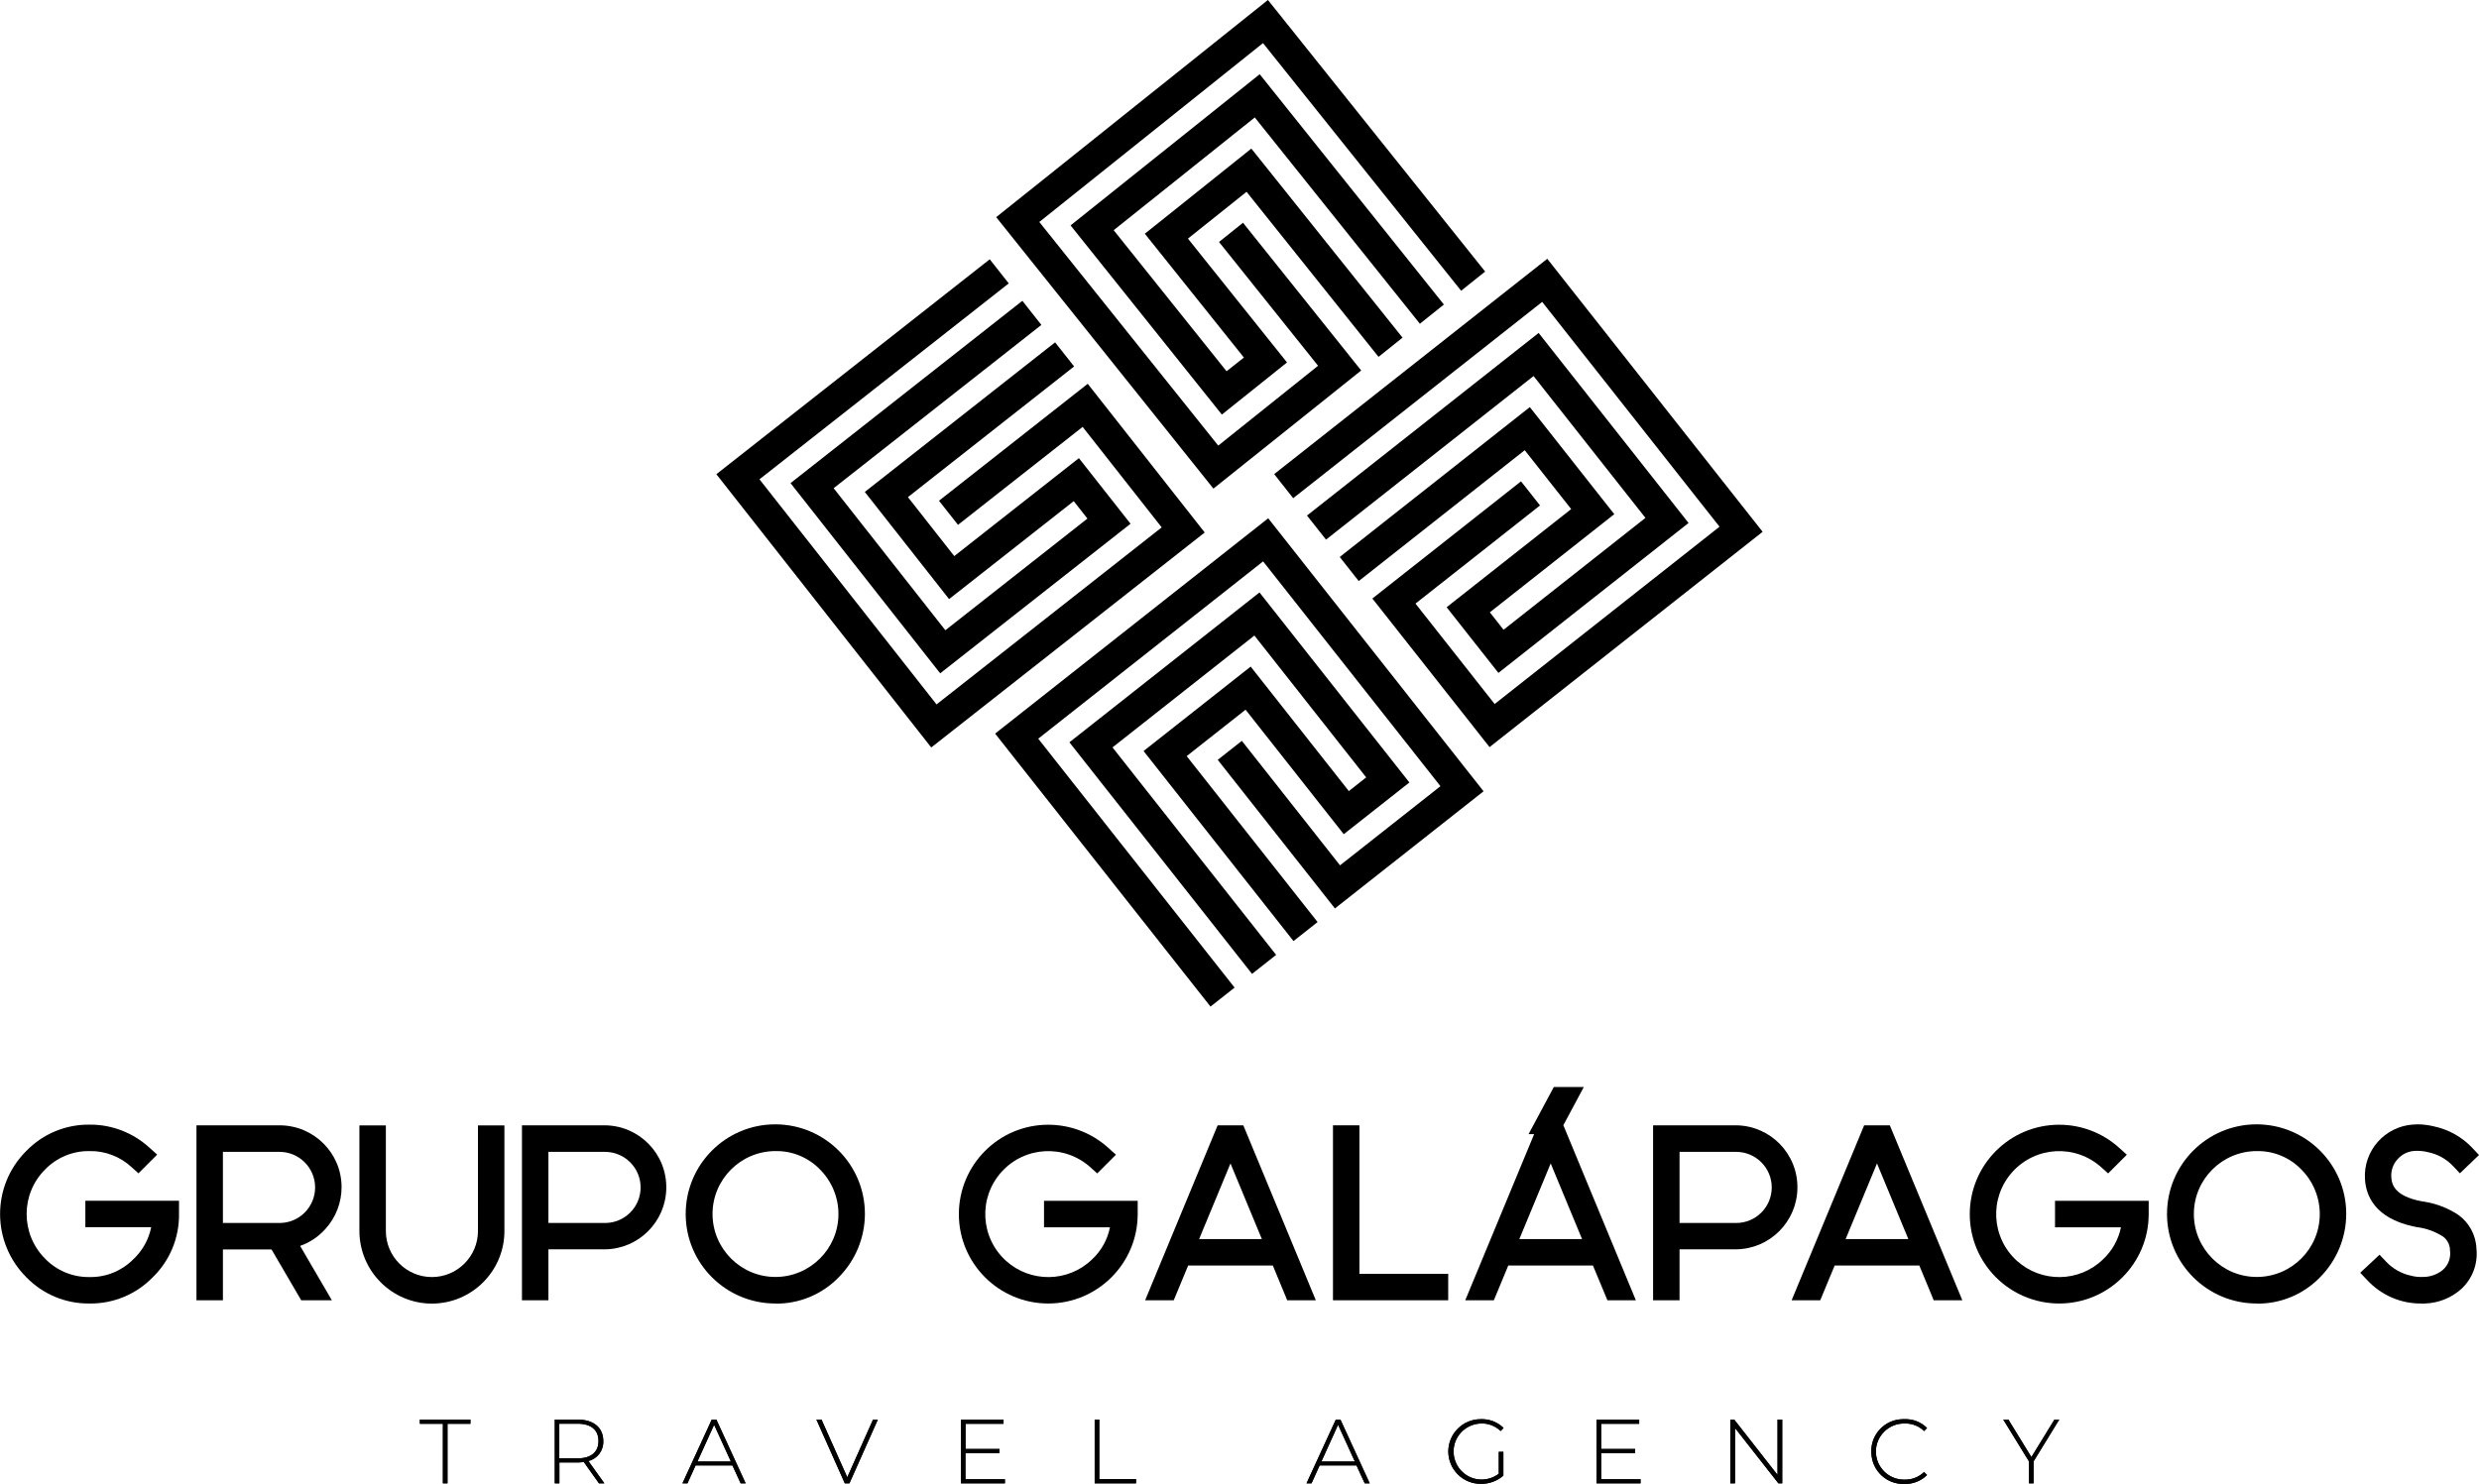
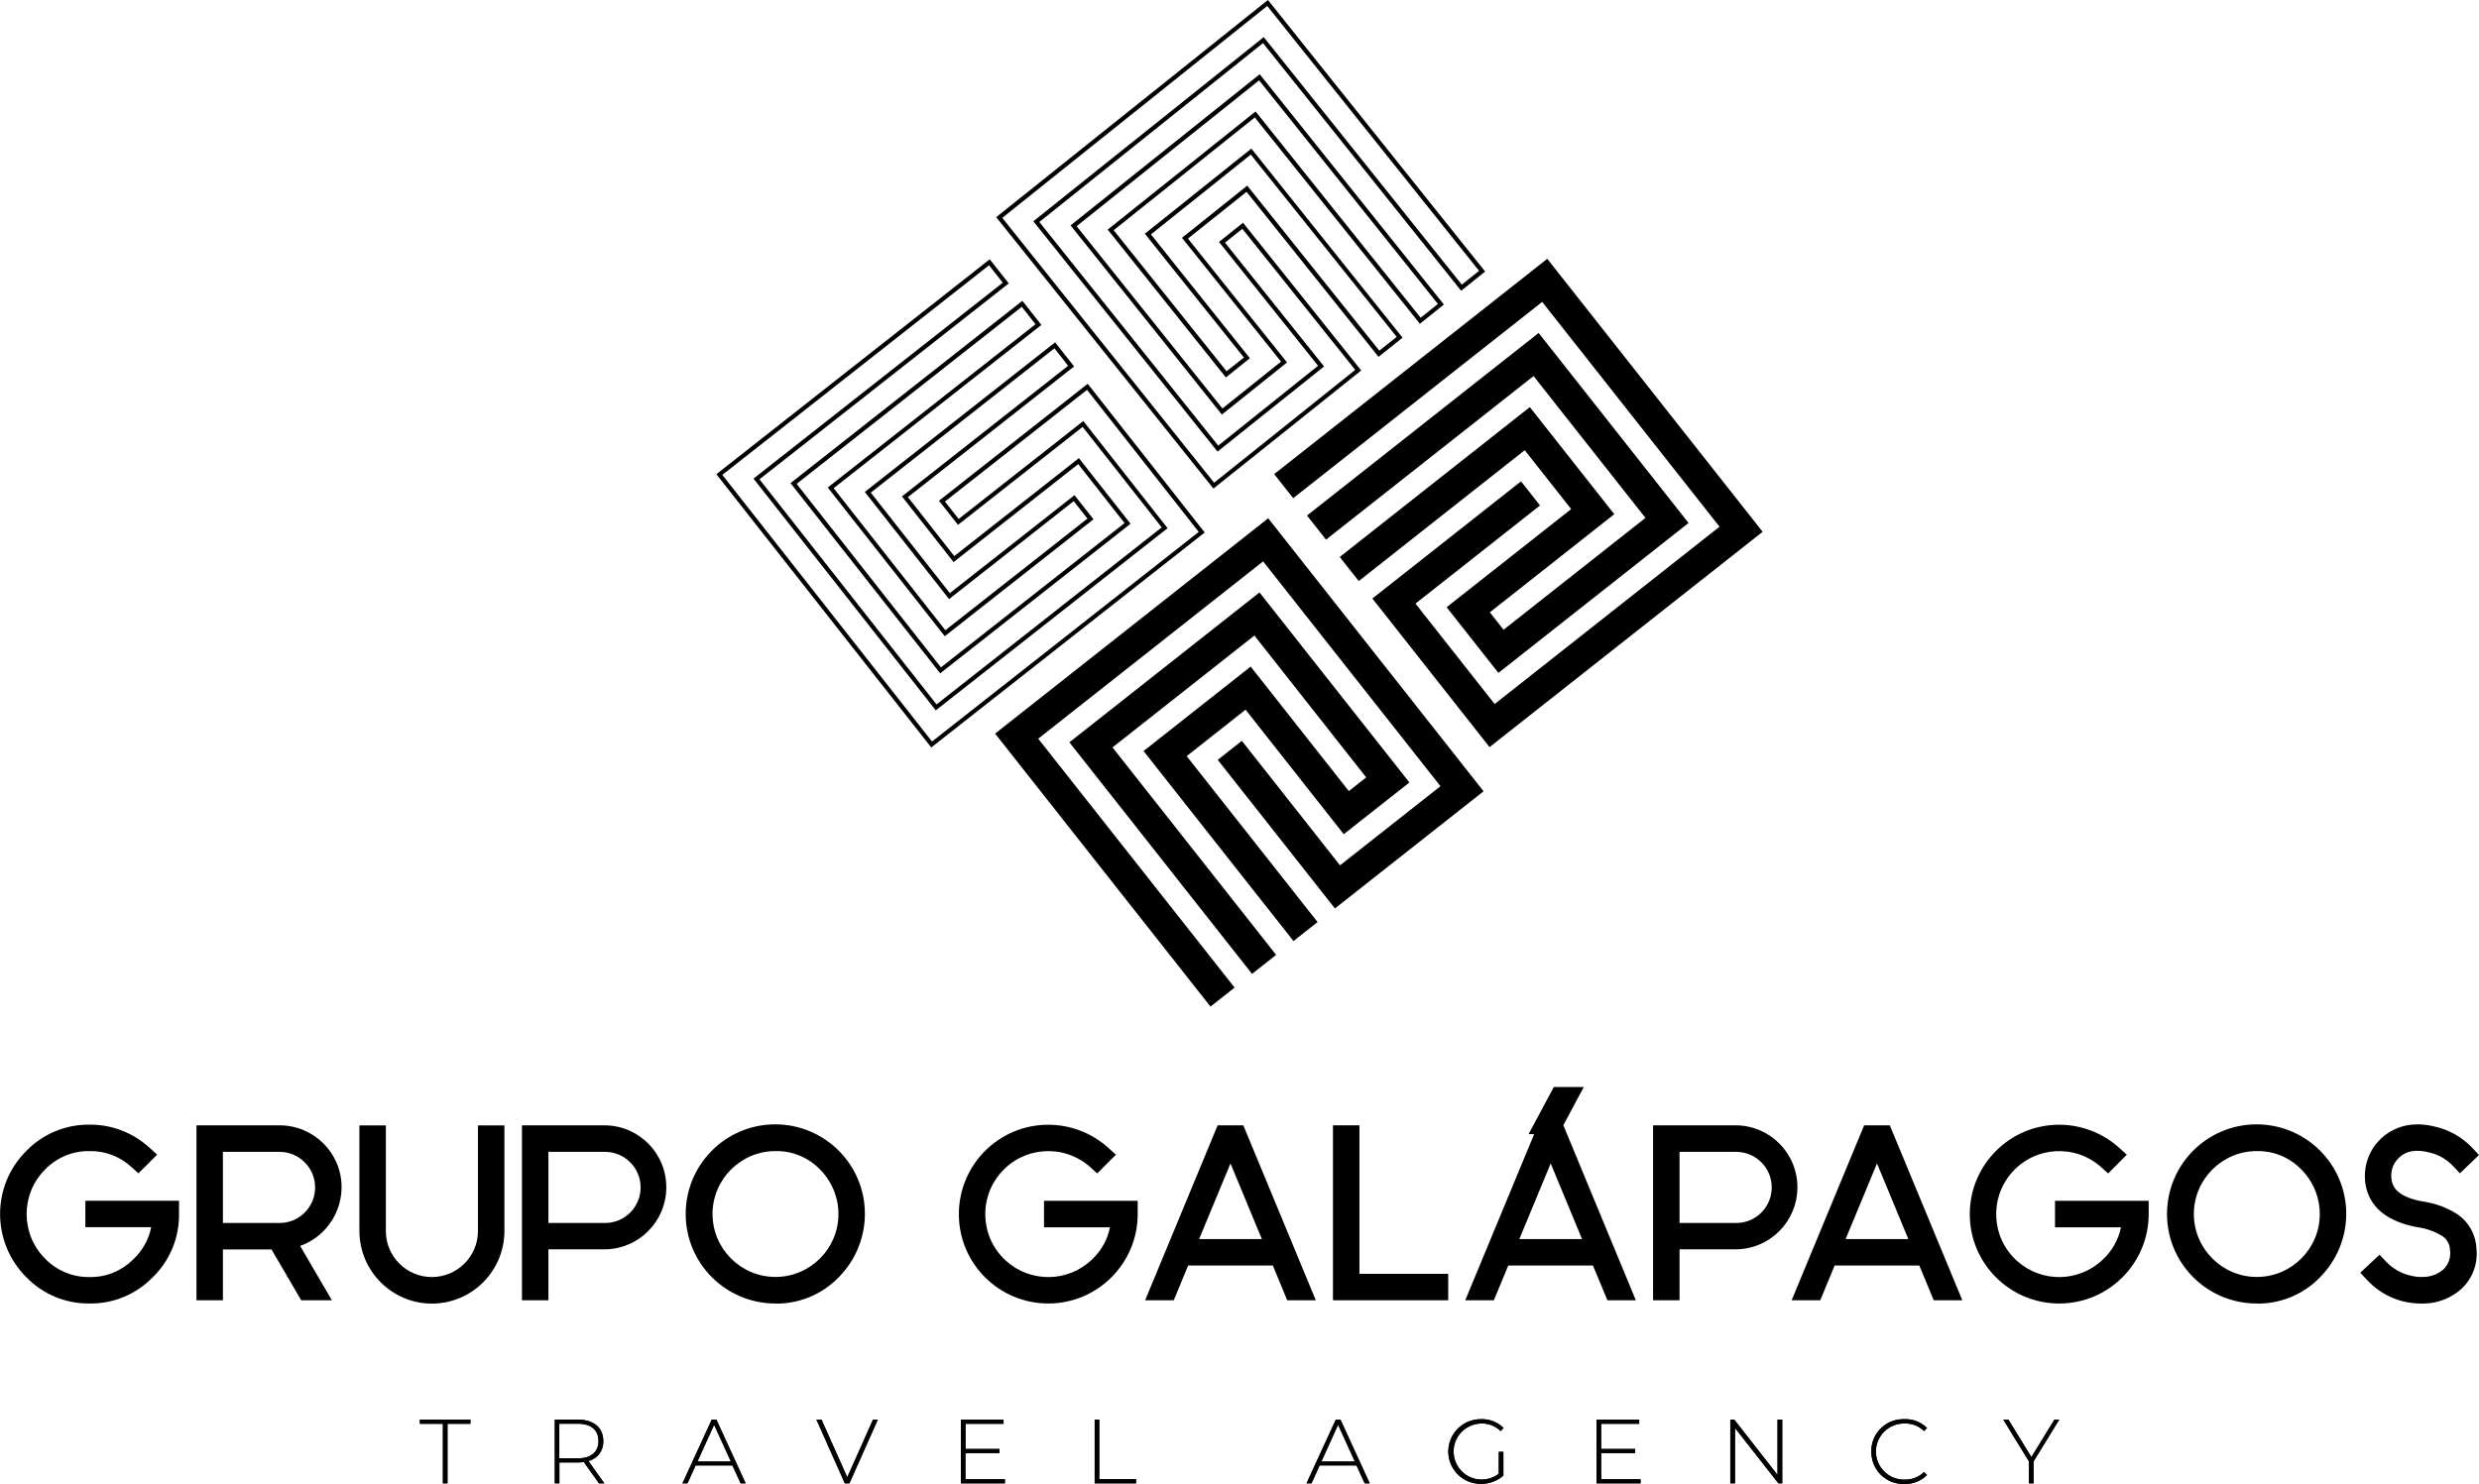
<svg xmlns="http://www.w3.org/2000/svg" id="Capa_2" data-name="Capa 2" viewBox="0 0 253 151.48">
  <g id="Grupo_3195" data-name="Grupo 3195">
    <g id="Grupo_3194" data-name="Grupo 3194">
-       <path id="Trazado_813" data-name="Trazado 813" d="M17.27,123.58v.37c.03,2.17-.83,4.25-2.39,5.76-1.5,1.56-3.58,2.43-5.75,2.39-2.17.03-4.25-.83-5.76-2.39-3.18-3.16-3.19-8.3-.03-11.47,0,0,.02-.02.03-.03,1.51-1.56,3.59-2.43,5.76-2.39,2.03-.02,3.99.73,5.47,2.12l-.52.52c-1.35-1.24-3.12-1.92-4.95-1.9-1.97-.03-3.87.76-5.25,2.17-2.89,2.9-2.89,7.59,0,10.49,1.38,1.41,3.27,2.2,5.25,2.17,1.91.03,3.76-.72,5.12-2.06,1.4-1.29,2.22-3.09,2.28-4.99h-6.85v-.73h7.6Z" />
      <path id="Trazado_814" data-name="Trazado 814" d="M9.14,133.07c-2.43.03-4.77-.94-6.45-2.68-3.56-3.55-3.58-9.31-.03-12.87.01-.01.02-.02.03-.03,1.69-1.74,4.02-2.71,6.45-2.68,2.27-.02,4.46.83,6.13,2.37l.77.69-1.91,1.91-.69-.62c-1.16-1.08-2.7-1.68-4.29-1.65-1.71-.03-3.36.65-4.55,1.88-2.51,2.51-2.51,6.58,0,9.1,1.19,1.23,2.84,1.91,4.55,1.88,1.66.03,3.26-.62,4.43-1.79.95-.88,1.6-2.03,1.85-3.3h-6.72v-2.7h9.56v1.35c.03,2.43-.94,4.77-2.68,6.46-1.69,1.74-4.02,2.71-6.44,2.68" />
      <path id="Trazado_815" data-name="Trazado 815" d="M33.88,121.22c-.01,2.73-2.06,5.01-4.77,5.32l3.05,5.23h-.84l-3.03-5.19h-6.51v5.19h-.73v-15.89h7.5c2.95.01,5.34,2.4,5.35,5.35M28.54,125.84c2.55.04,4.65-2,4.69-4.55.04-2.55-2-4.65-4.55-4.69-.05,0-.09,0-.14,0h-6.77v9.24h6.77Z" />
      <path id="Trazado_816" data-name="Trazado 816" d="M33.86,132.74h-3.12l-3.03-5.19h-4.96v5.19h-2.7v-17.86h8.48c3.49,0,6.33,2.82,6.33,6.31,0,1.57-.58,3.09-1.64,4.26-.7.79-1.6,1.39-2.59,1.74l3.24,5.55ZM22.75,124.85h5.78c2.01,0,3.63-1.63,3.63-3.63s-1.63-3.63-3.63-3.63h-5.78v7.27Z" />
      <path id="Trazado_817" data-name="Trazado 817" d="M50.5,115.87v9.8c0,3.54-2.87,6.42-6.42,6.42s-6.42-2.87-6.42-6.42h0v-9.8h.73v9.8c0,3.14,2.55,5.69,5.69,5.69s5.69-2.55,5.69-5.69v-9.8h.73Z" />
      <path id="Trazado_818" data-name="Trazado 818" d="M44.09,133.08c-4.09,0-7.4-3.32-7.41-7.41v-10.78h2.7v10.78c0,2.6,2.11,4.7,4.7,4.7s4.7-2.11,4.7-4.7v-10.78h2.7v10.78c0,4.08-3.31,7.4-7.4,7.41" />
-       <path id="Trazado_819" data-name="Trazado 819" d="M61.76,115.87c2.95,0,5.35,2.4,5.35,5.35s-2.4,5.35-5.35,5.35h-6.76v5.19h-.73v-15.89h7.5ZM61.76,125.84c2.55.04,4.65-2,4.69-4.55.04-2.55-2-4.65-4.55-4.69-.05,0-.09,0-.14,0h-6.76v9.24h6.76Z" />
+       <path id="Trazado_819" data-name="Trazado 819" d="M61.76,115.87c2.95,0,5.35,2.4,5.35,5.35s-2.4,5.35-5.35,5.35h-6.76v5.19v-15.89h7.5ZM61.76,125.84c2.55.04,4.65-2,4.69-4.55.04-2.55-2-4.65-4.55-4.69-.05,0-.09,0-.14,0h-6.76v9.24h6.76Z" />
      <path id="Trazado_820" data-name="Trazado 820" d="M55.97,132.74h-2.7v-17.86h8.48c3.5.04,6.3,2.91,6.25,6.41-.04,3.43-2.82,6.21-6.25,6.25h-5.78v5.19ZM55.97,124.85h5.78c2.01,0,3.63-1.63,3.63-3.63s-1.63-3.63-3.63-3.63h-5.78v7.27Z" />
      <path id="Trazado_821" data-name="Trazado 821" d="M73.39,129.7c-3.16-3.18-3.14-8.31.03-11.47,3.18-3.16,8.31-3.14,11.47.03,3.16,3.18,3.14,8.31-.03,11.47-1.52,1.51-3.57,2.36-5.71,2.36-2.17.04-4.25-.83-5.76-2.39M73.9,118.7c-2.9,2.9-2.9,7.59,0,10.49,2.9,2.9,7.59,2.9,10.49,0s2.9-7.59,0-10.49c-1.39-1.39-3.28-2.17-5.24-2.18-1.97-.03-3.87.75-5.25,2.17" />
      <path id="Trazado_822" data-name="Trazado 822" d="M79.15,133.07c-5.05.01-9.16-4.07-9.17-9.12s4.07-9.16,9.12-9.17c5.05-.01,9.16,4.07,9.17,9.12,0,2.44-.96,4.77-2.68,6.5-1.69,1.74-4.02,2.71-6.44,2.68M79.15,117.51c-3.55,0-6.43,2.88-6.43,6.42s2.88,6.43,6.42,6.43,6.43-2.88,6.43-6.42c0-1.71-.68-3.34-1.88-4.55-1.19-1.23-2.83-1.91-4.54-1.88" />
      <path id="Trazado_823" data-name="Trazado 823" d="M115.13,123.58v.37c0,4.5-3.64,8.14-8.14,8.15s-8.14-3.64-8.15-8.14,3.64-8.14,8.14-8.15c2.03,0,3.98.75,5.48,2.12l-.52.52c-3.04-2.73-7.72-2.48-10.46.56-2.73,3.04-2.48,7.72.56,10.46,3.04,2.73,7.72,2.48,10.46-.56,1.14-1.27,1.81-2.89,1.89-4.59h-6.85v-.73h7.6Z" />
      <path id="Trazado_824" data-name="Trazado 824" d="M106.99,133.07c-5.04,0-9.13-4.08-9.13-9.12,0-5.04,4.08-9.13,9.12-9.13,2.27,0,4.46.84,6.14,2.37l.77.69-1.91,1.91-.69-.62c-2.64-2.38-6.7-2.17-9.08.47-2.38,2.64-2.17,6.7.47,9.08,2.5,2.25,6.32,2.2,8.75-.13.95-.88,1.6-2.03,1.85-3.3h-6.73v-2.7h9.56v1.35c0,5.04-4.09,9.12-9.12,9.13" />
      <path id="Trazado_825" data-name="Trazado 825" d="M126.23,115.87l6.58,15.89h-.79l-1.47-3.55h-9.95l-1.47,3.55h-.79l6.59-15.89h1.31ZM120.91,127.47h9.35l-4.67-11.27-4.67,11.27Z" />
      <path id="Trazado_826" data-name="Trazado 826" d="M134.28,132.74h-2.91l-1.47-3.55h-8.64l-1.47,3.55h-2.92l7.4-17.86h2.62l7.4,17.86ZM122.38,126.49h6.4l-3.2-7.72-3.2,7.72Z" />
-       <path id="Trazado_827" data-name="Trazado 827" d="M137.76,115.87v15.16h9.06v.73h-9.79v-15.89h.73Z" />
      <path id="Trazado_828" data-name="Trazado 828" d="M147.8,132.74h-11.76v-17.86h2.7v15.16h9.06v2.7Z" />
      <path id="Trazado_829" data-name="Trazado 829" d="M158.91,115.87l6.58,15.89h-.79l-1.47-3.55h-9.95l-1.47,3.55h-.79l6.59-15.89h1.31ZM153.58,127.47h9.35l-4.67-11.27-4.67,11.27ZM160,111.94l-1.53,2.85h-.83l1.53-2.85h.83Z" />
      <path id="Trazado_830" data-name="Trazado 830" d="M166.96,132.74h-2.91l-1.48-3.55h-8.64l-1.47,3.55h-2.92l7.03-16.96h-.57l2.58-4.81h3.06l-2.1,3.92h.02l7.39,17.85ZM155.06,126.49h6.4l-3.2-7.72-3.2,7.72Z" />
      <path id="Trazado_831" data-name="Trazado 831" d="M177.2,115.87c2.95,0,5.35,2.4,5.35,5.35s-2.4,5.35-5.35,5.35h-6.77v5.19h-.73v-15.89h7.5ZM177.2,125.84c2.55.04,4.65-2,4.69-4.55.04-2.55-2-4.65-4.55-4.69-.05,0-.09,0-.14,0h-6.77v9.24h6.77Z" />
      <path id="Trazado_832" data-name="Trazado 832" d="M171.41,132.74h-2.7v-17.86h8.48c3.5.04,6.3,2.91,6.25,6.41-.04,3.43-2.82,6.21-6.25,6.25h-5.78v5.19ZM171.41,124.85h5.78c2.01,0,3.63-1.63,3.63-3.63s-1.63-3.63-3.63-3.63h-5.78v7.27Z" />
      <path id="Trazado_833" data-name="Trazado 833" d="M192.21,115.87l6.58,15.89h-.79l-1.47-3.55h-9.95l-1.47,3.55h-.79l6.59-15.89h1.3ZM186.88,127.47h9.35l-4.67-11.27-4.67,11.27Z" />
      <path id="Trazado_834" data-name="Trazado 834" d="M200.26,132.74h-2.91l-1.47-3.55h-8.64l-1.47,3.55h-2.92l7.4-17.86h2.62l7.4,17.86ZM188.36,126.49h6.4l-3.2-7.72-3.2,7.72Z" />
      <path id="Trazado_835" data-name="Trazado 835" d="M218.3,123.58v.37c0,4.5-3.64,8.14-8.14,8.15s-8.14-3.64-8.15-8.14c0-4.5,3.64-8.14,8.14-8.15,2.03,0,3.98.75,5.48,2.12l-.52.52c-3.04-2.73-7.72-2.48-10.46.56-2.73,3.04-2.48,7.72.56,10.46,3.04,2.73,7.72,2.48,10.46-.56,1.14-1.27,1.81-2.89,1.89-4.59h-6.85v-.73h7.6Z" />
      <path id="Trazado_836" data-name="Trazado 836" d="M210.16,133.07c-5.04,0-9.13-4.08-9.13-9.12,0-5.04,4.08-9.13,9.12-9.13,2.27,0,4.46.84,6.14,2.37l.77.69-1.91,1.91-.69-.62c-2.64-2.38-6.7-2.17-9.08.47-2.38,2.64-2.17,6.7.47,9.08,2.5,2.25,6.32,2.2,8.75-.13.95-.88,1.6-2.03,1.86-3.3h-6.73v-2.7h9.56v1.35c0,5.04-4.09,9.12-9.12,9.13" />
      <path id="Trazado_837" data-name="Trazado 837" d="M224.57,129.7c-3.16-3.18-3.14-8.31.03-11.47,3.18-3.16,8.31-3.14,11.47.03,3.16,3.18,3.14,8.31-.03,11.47-1.52,1.51-3.57,2.36-5.71,2.36-2.17.04-4.25-.83-5.76-2.39M225.08,118.7c-2.9,2.9-2.9,7.59,0,10.49s7.59,2.9,10.49,0c2.9-2.9,2.9-7.59,0-10.49-1.39-1.39-3.28-2.17-5.24-2.18-1.97-.03-3.87.75-5.25,2.17" />
      <path id="Trazado_838" data-name="Trazado 838" d="M230.33,133.07c-5.05.01-9.16-4.07-9.17-9.12-.01-5.05,4.07-9.16,9.12-9.17s9.16,4.07,9.17,9.12c0,2.44-.96,4.77-2.68,6.5-1.69,1.74-4.02,2.71-6.44,2.68M230.33,117.51c-3.55,0-6.43,2.88-6.43,6.42s2.88,6.43,6.42,6.43c3.55,0,6.43-2.88,6.43-6.42,0-1.71-.68-3.34-1.88-4.55-1.19-1.23-2.83-1.91-4.54-1.88" />
      <path id="Trazado_839" data-name="Trazado 839" d="M251.76,127.54c.14,1.24-.31,2.47-1.23,3.32-.85.76-1.94,1.19-3.08,1.22-.08,0-.18.01-.31.01-1.85.02-3.62-.75-4.86-2.12l.53-.5c.81.86,1.87,1.46,3.02,1.72.51.13,1.04.18,1.56.15.93-.02,1.83-.35,2.55-.94.8-.71,1.21-1.76,1.08-2.82-.02-.82-.41-1.59-1.06-2.1-.94-.62-2.01-1.02-3.13-1.17l-.36-.08c-2.63-.58-4-1.89-4.13-3.93-.09-1.13.3-2.24,1.06-3.08.74-.86,1.8-1.38,2.93-1.44.62-.04,1.24.01,1.84.17,1.31.28,2.51.95,3.43,1.93l-.53.51c-.83-.88-1.9-1.48-3.08-1.73-.52-.13-1.07-.18-1.61-.14-1.94.11-3.43,1.76-3.32,3.71,0,.01,0,.03,0,.04.1,1.75,1.39,2.86,3.86,3.33l.39.07c1.06.18,2.07.57,2.97,1.15.89.63,1.43,1.64,1.46,2.74" />
      <path id="Trazado_840" data-name="Trazado 840" d="M247.14,133.07c-2.12.03-4.15-.86-5.58-2.42l-.68-.72,1.97-1.84.67.71c.68.72,1.56,1.22,2.53,1.43.41.11.83.15,1.26.13.72,0,1.43-.26,1.99-.71.57-.5.85-1.26.74-2.01,0-.55-.26-1.06-.69-1.39-.82-.53-1.74-.86-2.71-.98l-.38-.08c-3.86-.85-4.8-3.1-4.9-4.83-.17-2.89,2.03-5.37,4.92-5.56.12-.01.29-.02.46-.02.56,0,1.12.08,1.67.21,1.5.32,2.87,1.09,3.92,2.21l.67.71-1.95,1.87-.68-.72c-.69-.74-1.59-1.24-2.58-1.44-.42-.11-.86-.15-1.3-.13-.7.02-1.35.33-1.81.86-.46.5-.68,1.17-.63,1.85.05.8.42,1.92,3.07,2.43l.37.06c1.21.2,2.36.65,3.38,1.32,1.13.8,1.82,2.09,1.87,3.47.16,1.54-.41,3.06-1.55,4.11-1.02.91-2.32,1.43-3.68,1.48-.08,0-.21.01-.37.01" />
-       <path id="Trazado_841" data-name="Trazado 841" d="M95.09,76l-21.67-27.56,27.56-21.67,1.67,2.12-25.44,20,18.34,23.32,23.32-18.33-8.33-10.6-12.72,10-1.67-2.12,14.84-11.67,11.67,14.84-27.56,21.67ZM96,68.43l-15-19.08,23.32-18.34,1.67,2.12-21.2,16.67,11.67,14.84,14.84-11.67-1.67-2.12-12.72,10-8.33-10.6,19.08-15,1.67,2.12-16.96,13.34,5,6.36,12.72-10,5,6.36-19.08,15Z" />
      <path id="Trazado_842" data-name="Trazado 842" d="M95.05,76.31l-.14-.17-21.8-27.73,27.9-21.94,1.94,2.46-25.44,20,18.07,22.98,22.98-18.07-8.07-10.26-12.72,10-1.94-2.46,15.18-11.94,11.94,15.18-27.9,21.94ZM73.72,48.48l21.4,27.22,27.22-21.4-11.4-14.5-14.5,11.4,1.4,1.78,12.72-10,8.6,10.94-23.66,18.6-.13-.17-18.47-23.49,25.44-20-1.4-1.78-27.22,21.4ZM95.96,68.74l-.14-.17-15.14-19.25,23.66-18.61,1.94,2.46-21.2,16.67,11.4,14.5,14.5-11.4-1.4-1.78-12.72,10-8.6-10.94,19.42-15.27,1.94,2.46-16.96,13.34,4.73,6.02,12.72-10,5.27,6.7-19.43,15.27ZM81.3,49.39l14.73,18.74,18.74-14.73-4.73-6.02-12.72,10-5.27-6.7,16.96-13.34-1.4-1.78-18.74,14.73,8.07,10.26,12.72-10,1.94,2.46-15.18,11.94-11.94-15.18,21.2-16.67-1.4-1.78-22.97,18.07Z" />
-       <path id="Trazado_843" data-name="Trazado 843" d="M101.98,22.2L129.36.31l21.9,27.39-2.11,1.68-20.21-25.28-23.17,18.53,18.53,23.17,10.53-8.42-10.11-12.64,2.11-1.68,11.79,14.74-14.74,11.79-21.9-27.38ZM109.56,23.05l18.96-15.16,18.53,23.17-2.11,1.68-16.84-21.06-14.75,11.79,11.79,14.74,2.11-1.68-10.11-12.64,10.53-8.42,15.17,18.96-2.11,1.68-13.48-16.85-6.32,5.05,10.1,12.64-6.32,5.05-15.16-18.96Z" />
      <path id="Trazado_844" data-name="Trazado 844" d="M123.85,49.89l-.14-.17-22.04-27.55L129.4,0l.14.17,22.03,27.55-2.45,1.96-.14-.17-20.08-25.11-22.83,18.26,18.26,22.83,10.19-8.15-10.11-12.64,2.45-1.96,12.06,15.08-15.08,12.06ZM102.29,22.24l21.62,27.04,14.4-11.52-11.52-14.4-1.77,1.41,10.11,12.64-10.87,8.69-.14-.17-18.66-23.34,23.51-18.8.14.17,20.08,25.1,1.76-1.41L129.33.61l-27.04,21.63ZM124.69,42.31l-15.43-19.3,19.3-15.43.14.17,18.66,23.34-2.45,1.96-16.85-21.06-14.4,11.51,11.52,14.4,1.77-1.4-10.11-12.64,10.87-8.69,15.43,19.3-2.45,1.96-13.47-16.85-5.98,4.78,10.11,12.64-6.66,5.33ZM109.87,23.08l14.89,18.62,5.98-4.78-10.11-12.64,6.66-5.33,13.48,16.85,1.77-1.41-14.89-18.61-10.19,8.15,10.1,12.64-2.45,1.96-12.06-15.09,15.09-12.06.14.17,16.71,20.89,1.76-1.41-18.25-22.83-18.62,14.89Z" />
      <path id="Trazado_845" data-name="Trazado 845" d="M152.06,75.96l-11.69-14.82,14.82-11.69,1.67,2.12-12.71,10.02,8.35,10.59,23.3-18.37-18.37-23.3-25.42,20.04-1.67-2.12,27.53-21.71,21.71,27.53-27.53,21.71ZM152.96,68.39l-5.01-6.36,12.71-10.02-5.01-6.35-16.94,13.36-1.67-2.12,19.06-15.03,8.35,10.59-12.71,10.02,1.67,2.12,14.82-11.69-11.69-14.82-21.18,16.7-1.67-2.12,23.3-18.37,15.03,19.06-19.06,15.03Z" />
      <path id="Trazado_846" data-name="Trazado 846" d="M152.02,76.27l-11.96-15.17,15.17-11.96,1.94,2.46-12.71,10.02,8.08,10.25,22.95-18.1-18.1-22.95-25.41,20.04-1.94-2.46,27.87-21.98,21.98,27.87-27.87,21.98ZM140.67,61.17l11.42,14.48,27.19-21.44-21.44-27.19-27.19,21.44,1.4,1.78,25.41-20.04,18.64,23.63-23.64,18.64-8.62-10.93,12.71-10.02-1.4-1.78-14.48,11.42ZM152.92,68.69l-5.28-6.7,12.71-10.02-4.74-6.01-16.94,13.36-1.94-2.46,19.4-15.3,8.62,10.93-12.7,10.02,1.4,1.78,14.48-11.42-11.42-14.48-21.18,16.7-1.94-2.46,23.64-18.64,15.3,19.4-19.4,15.3ZM148.25,62.07l4.74,6.01,18.71-14.76-14.76-18.72-22.95,18.1,1.4,1.78,21.18-16.7,11.96,15.17-15.17,11.96-1.94-2.46,12.71-10.02-8.08-10.25-18.72,14.76,1.4,1.78,16.94-13.36,5.28,6.7-12.71,10.02Z" />
      <path id="Trazado_847" data-name="Trazado 847" d="M151.11,80.74l-14.83,11.69-11.69-14.82,2.12-1.67,10.02,12.71,10.59-8.35-18.37-23.3-23.3,18.37,20.04,25.41-2.12,1.67-21.7-27.53,27.53-21.71,21.71,27.53ZM143.53,79.84l-6.35,5.01-10.02-12.71-6.35,5.01,13.36,16.94-2.12,1.67-15.03-19.06,10.59-8.35,10.02,12.71,2.12-1.67-11.69-14.82-14.82,11.69,16.7,21.18-2.12,1.67-18.37-23.3,19.06-15.03,15.03,19.06Z" />
      <path id="Trazado_848" data-name="Trazado 848" d="M123.54,102.76l-21.98-27.87,27.87-21.98,21.98,27.87-15.17,11.96-11.96-15.17,2.46-1.94,10.02,12.71,10.25-8.08-18.1-22.95-22.95,18.1,20.04,25.41-2.46,1.94ZM102.18,74.96l21.44,27.19,1.77-1.4-20.04-25.41,23.64-18.64,18.64,23.64-10.93,8.62-10.02-12.7-1.77,1.4,11.42,14.48,14.48-11.42-21.44-27.19-27.19,21.44ZM127.78,99.42l-18.64-23.64,19.4-15.3,15.3,19.4-6.7,5.28-10.02-12.71-6.01,4.74,13.36,16.94-2.46,1.94-15.3-19.4,10.93-8.62,10.02,12.71,1.77-1.4-11.41-14.48-14.48,11.42,16.7,21.18-2.46,1.94ZM109.75,75.85l18.1,22.95,1.77-1.4-16.7-21.18,15.16-11.96,11.96,15.17-2.46,1.94-10.02-12.71-10.24,8.08,14.76,18.72,1.77-1.4-13.36-16.94,6.7-5.28,10.02,12.71,6.01-4.74-14.77-18.71-18.72,14.76Z" />
      <path id="Trazado_849" data-name="Trazado 849" d="M45.19,145.35h-2.34v-.43h5.16v.43h-2.34v6.08h-.47v-6.08Z" />
      <path id="Trazado_850" data-name="Trazado 850" d="M45.19,145.35h-2.34v-.43h5.16v.43h-2.34v6.08h-.47v-6.08Z" />
      <path id="Trazado_851" data-name="Trazado 851" d="M61.13,151.43l-1.55-2.18c-.21.03-.42.05-.63.05h-1.86v2.13h-.47v-6.51h2.33c1.64,0,2.62.82,2.62,2.19.04.96-.59,1.81-1.52,2.04l1.63,2.28h-.54ZM58.94,148.88c1.39,0,2.14-.65,2.14-1.77s-.74-1.77-2.14-1.77h-1.86v3.53h1.86Z" />
      <path id="Trazado_852" data-name="Trazado 852" d="M61.13,151.43l-1.55-2.18c-.21.03-.42.05-.63.05h-1.86v2.13h-.47v-6.51h2.33c1.64,0,2.62.82,2.62,2.19.04.96-.59,1.81-1.52,2.04l1.63,2.28h-.54ZM58.94,148.88c1.39,0,2.14-.65,2.14-1.77s-.74-1.77-2.14-1.77h-1.86v3.53h1.86Z" />
      <path id="Trazado_853" data-name="Trazado 853" d="M74.76,149.6h-3.77l-.83,1.83h-.51l2.99-6.51h.47l2.99,6.51h-.51l-.84-1.83ZM74.59,149.2l-1.71-3.75-1.7,3.75h3.41Z" />
      <path id="Trazado_854" data-name="Trazado 854" d="M74.76,149.6h-3.77l-.83,1.83h-.51l2.99-6.51h.47l2.99,6.51h-.51l-.84-1.83ZM74.59,149.2l-1.71-3.75-1.7,3.75h3.41Z" />
      <path id="Trazado_855" data-name="Trazado 855" d="M89.59,144.92l-2.9,6.51h-.47l-2.9-6.51h.52l2.63,5.89,2.63-5.89h.49Z" />
      <path id="Trazado_856" data-name="Trazado 856" d="M89.59,144.92l-2.9,6.51h-.47l-2.9-6.51h.52l2.63,5.89,2.63-5.89h.49Z" />
      <path id="Trazado_857" data-name="Trazado 857" d="M102.56,151v.43h-4.49v-6.51h4.35v.43h-3.88v2.57h3.46v.42h-3.47v2.67h4.02Z" />
      <path id="Trazado_858" data-name="Trazado 858" d="M102.56,151v.43h-4.49v-6.51h4.35v.43h-3.88v2.57h3.46v.42h-3.47v2.67h4.02Z" />
      <path id="Trazado_859" data-name="Trazado 859" d="M111.72,144.92h.47v6.08h3.75v.43h-4.22v-6.51Z" />
      <path id="Trazado_860" data-name="Trazado 860" d="M111.72,144.92h.47v6.08h3.75v.43h-4.22v-6.51Z" />
      <path id="Trazado_861" data-name="Trazado 861" d="M138.45,149.6h-3.77l-.83,1.83h-.51l2.99-6.51h.47l2.99,6.51h-.51l-.84-1.83ZM138.27,149.2l-1.71-3.75-1.7,3.75h3.41Z" />
      <path id="Trazado_862" data-name="Trazado 862" d="M138.45,149.6h-3.77l-.83,1.83h-.51l2.99-6.51h.47l2.99,6.51h-.51l-.84-1.83ZM138.27,149.2l-1.71-3.75-1.7,3.75h3.41Z" />
      <path id="Trazado_863" data-name="Trazado 863" d="M152.97,148.21h.46v2.43c-.64.56-1.47.86-2.32.84-1.82,0-3.3-1.48-3.3-3.3s1.48-3.3,3.3-3.3h0c.87-.04,1.72.29,2.34.89l-.3.32c-.54-.53-1.28-.81-2.04-.77-1.58.06-2.82,1.38-2.76,2.96.06,1.58,1.38,2.82,2.96,2.76.6-.02,1.18-.23,1.65-.59v-2.24Z" />
      <path id="Trazado_864" data-name="Trazado 864" d="M152.97,148.21h.46v2.43c-.64.56-1.47.86-2.32.84-1.82,0-3.3-1.48-3.3-3.3s1.48-3.3,3.3-3.3h0c.87-.04,1.72.29,2.34.89l-.3.32c-.54-.53-1.28-.81-2.04-.77-1.58.06-2.82,1.38-2.76,2.96.06,1.58,1.38,2.82,2.96,2.76.6-.02,1.18-.23,1.65-.59v-2.24Z" />
      <path id="Trazado_865" data-name="Trazado 865" d="M167.43,151v.43h-4.49v-6.51h4.35v.43h-3.88v2.57h3.47v.42h-3.47v2.67h4.01Z" />
      <path id="Trazado_866" data-name="Trazado 866" d="M167.43,151v.43h-4.49v-6.51h4.35v.43h-3.88v2.57h3.47v.42h-3.47v2.67h4.01Z" />
      <path id="Trazado_867" data-name="Trazado 867" d="M181.89,144.92v6.51h-.39l-4.43-5.65v5.65h-.48v-6.51h.4l4.42,5.65v-5.65h.47Z" />
      <path id="Trazado_868" data-name="Trazado 868" d="M181.89,144.92v6.51h-.39l-4.43-5.65v5.65h-.48v-6.51h.4l4.42,5.65v-5.65h.47Z" />
      <path id="Trazado_869" data-name="Trazado 869" d="M190.98,148.18c-.03-1.79,1.4-3.27,3.2-3.3.06,0,.12,0,.18,0,.86-.04,1.7.29,2.31.9l-.3.31c-.53-.52-1.26-.8-2-.77-1.58-.03-2.89,1.23-2.92,2.81-.03,1.58,1.23,2.89,2.81,2.92.04,0,.07,0,.11,0,.75.02,1.47-.26,2-.78l.3.31c-.61.61-1.45.94-2.31.91-1.79.07-3.3-1.33-3.37-3.12,0-.06,0-.12,0-.18" />
      <path id="Trazado_870" data-name="Trazado 870" d="M190.98,148.18c-.03-1.79,1.4-3.27,3.2-3.3.06,0,.12,0,.18,0,.86-.04,1.7.29,2.31.9l-.3.31c-.53-.52-1.26-.8-2-.77-1.58-.03-2.89,1.23-2.92,2.81-.03,1.58,1.23,2.89,2.81,2.92.04,0,.07,0,.11,0,.75.02,1.47-.26,2-.78l.3.31c-.61.61-1.45.94-2.31.91-1.79.07-3.3-1.33-3.37-3.12,0-.06,0-.12,0-.18Z" />
      <path id="Trazado_871" data-name="Trazado 871" d="M207.54,149.19v2.24h-.47v-2.24l-2.62-4.27h.52l2.35,3.83,2.35-3.83h.49l-2.62,4.27Z" />
      <path id="Trazado_872" data-name="Trazado 872" d="M207.54,149.19v2.24h-.47v-2.24l-2.62-4.27h.52l2.35,3.83,2.35-3.83h.49l-2.62,4.27Z" />
    </g>
  </g>
</svg>